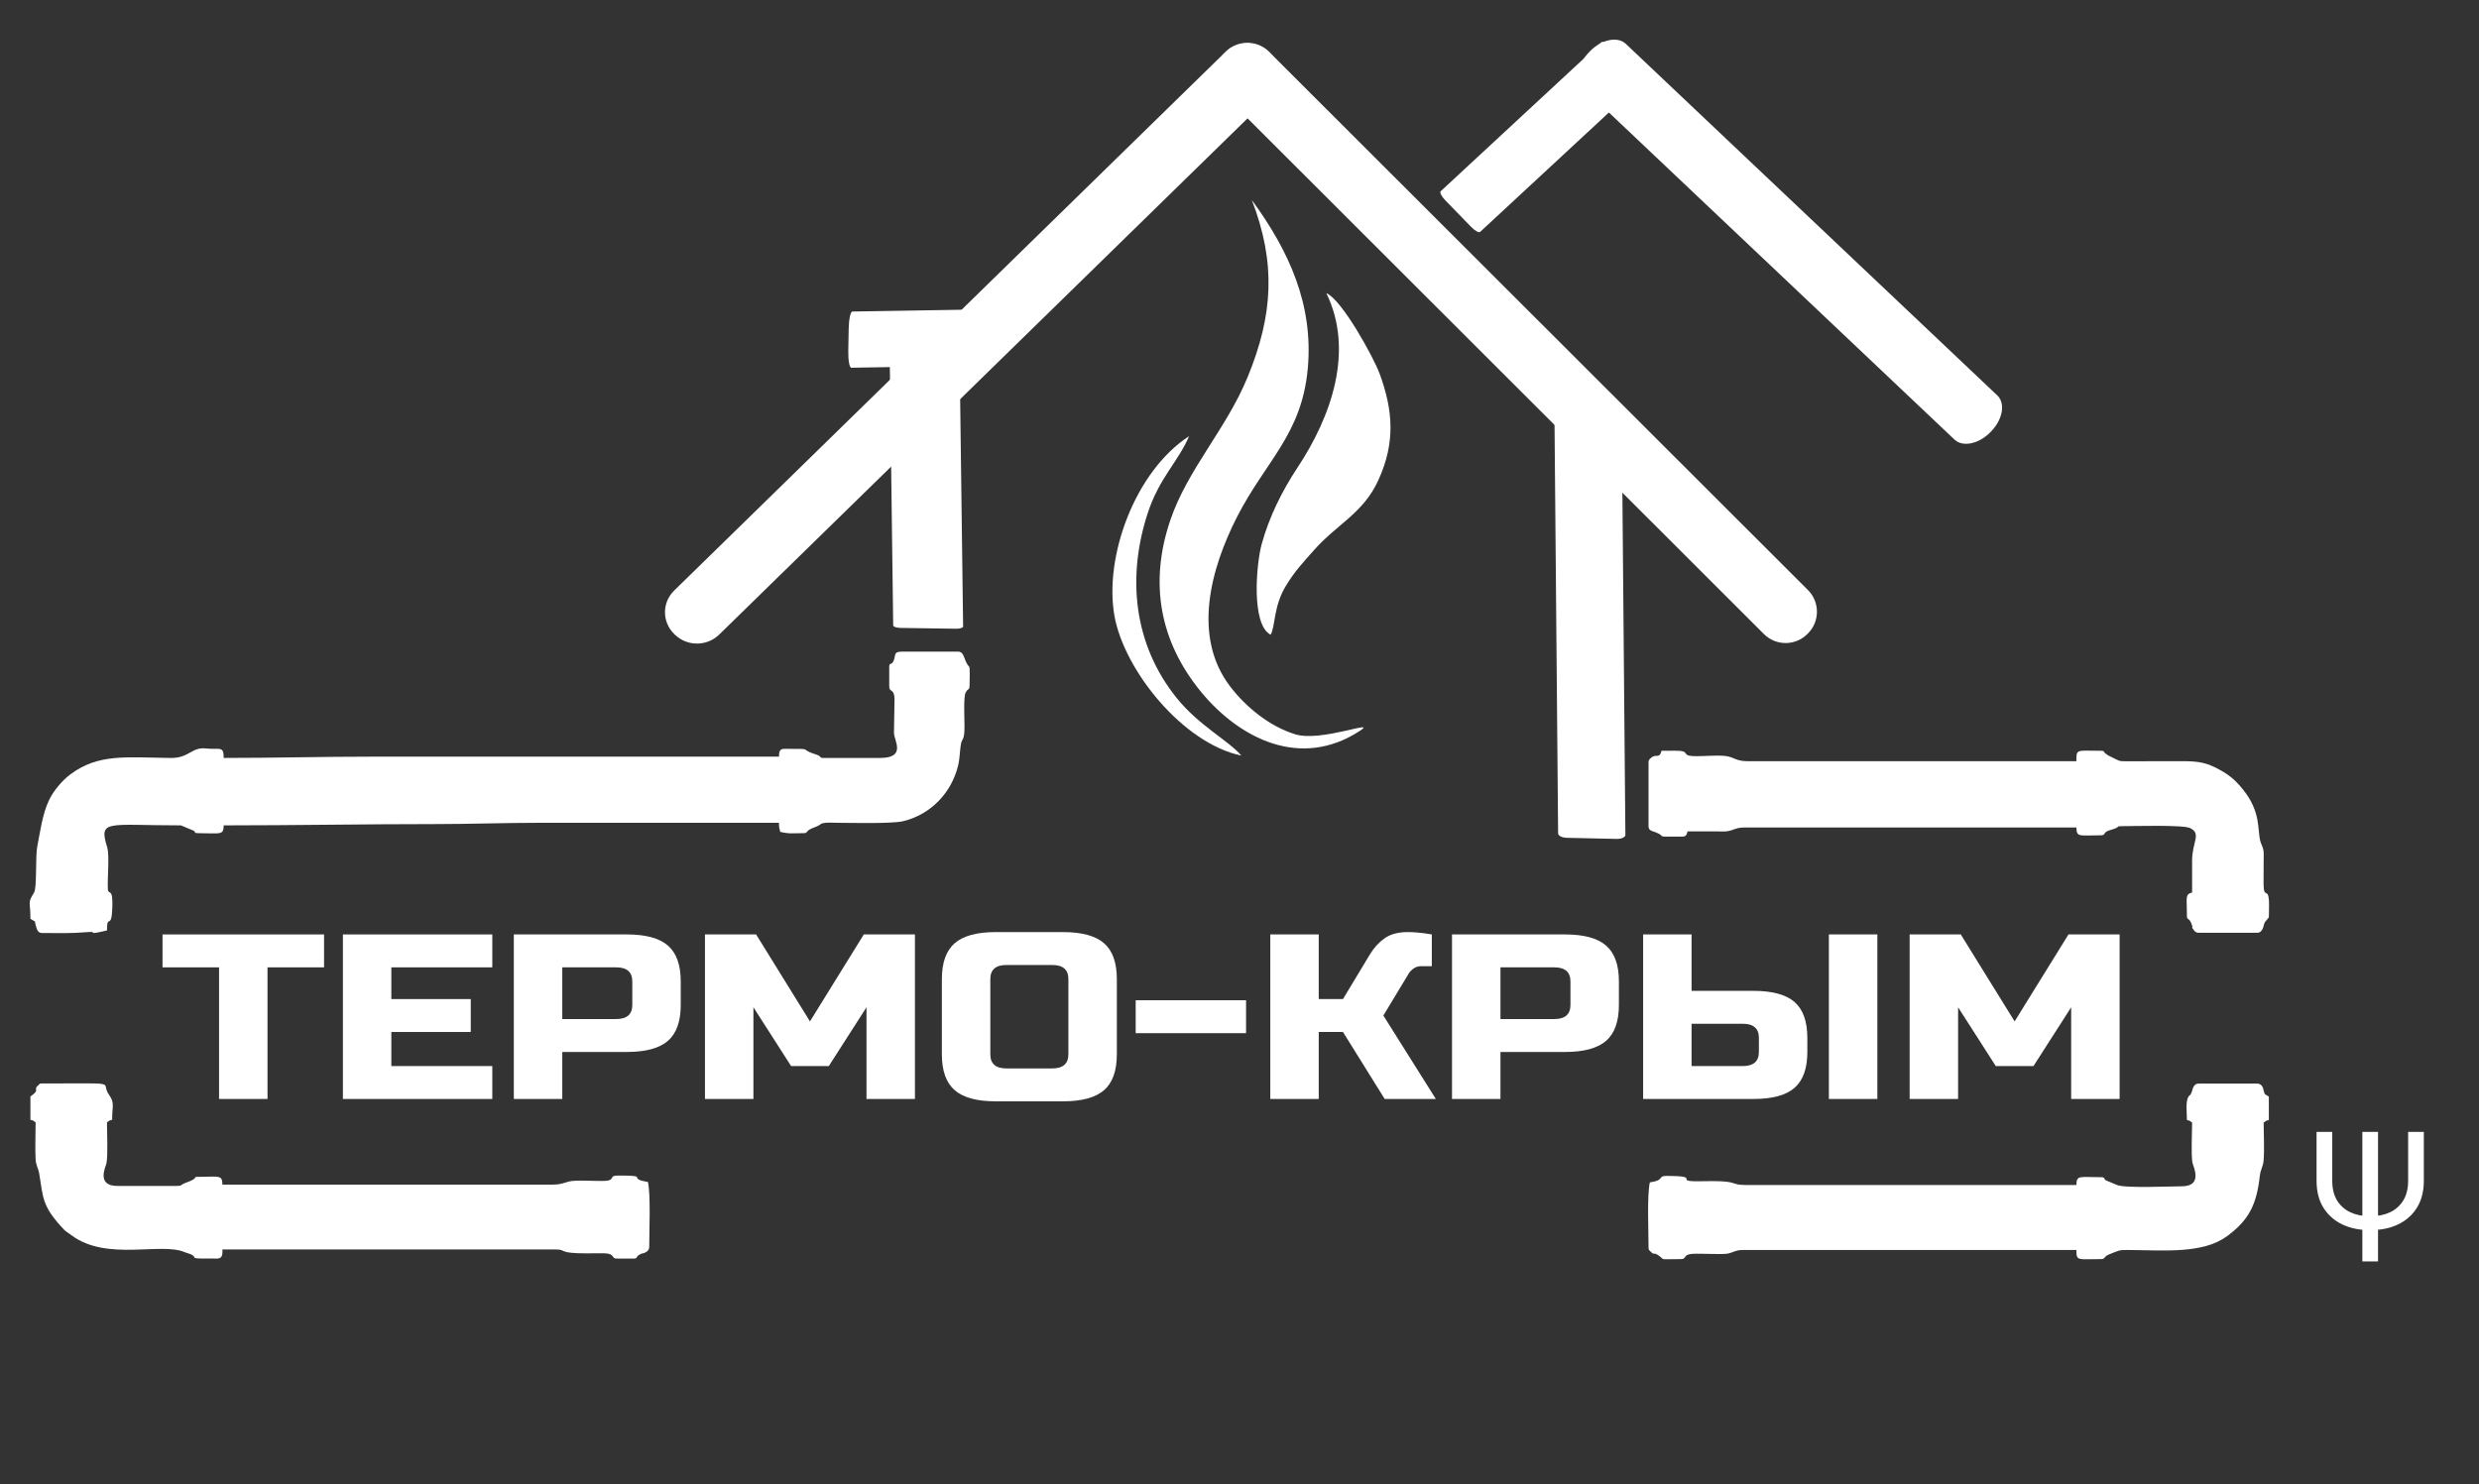
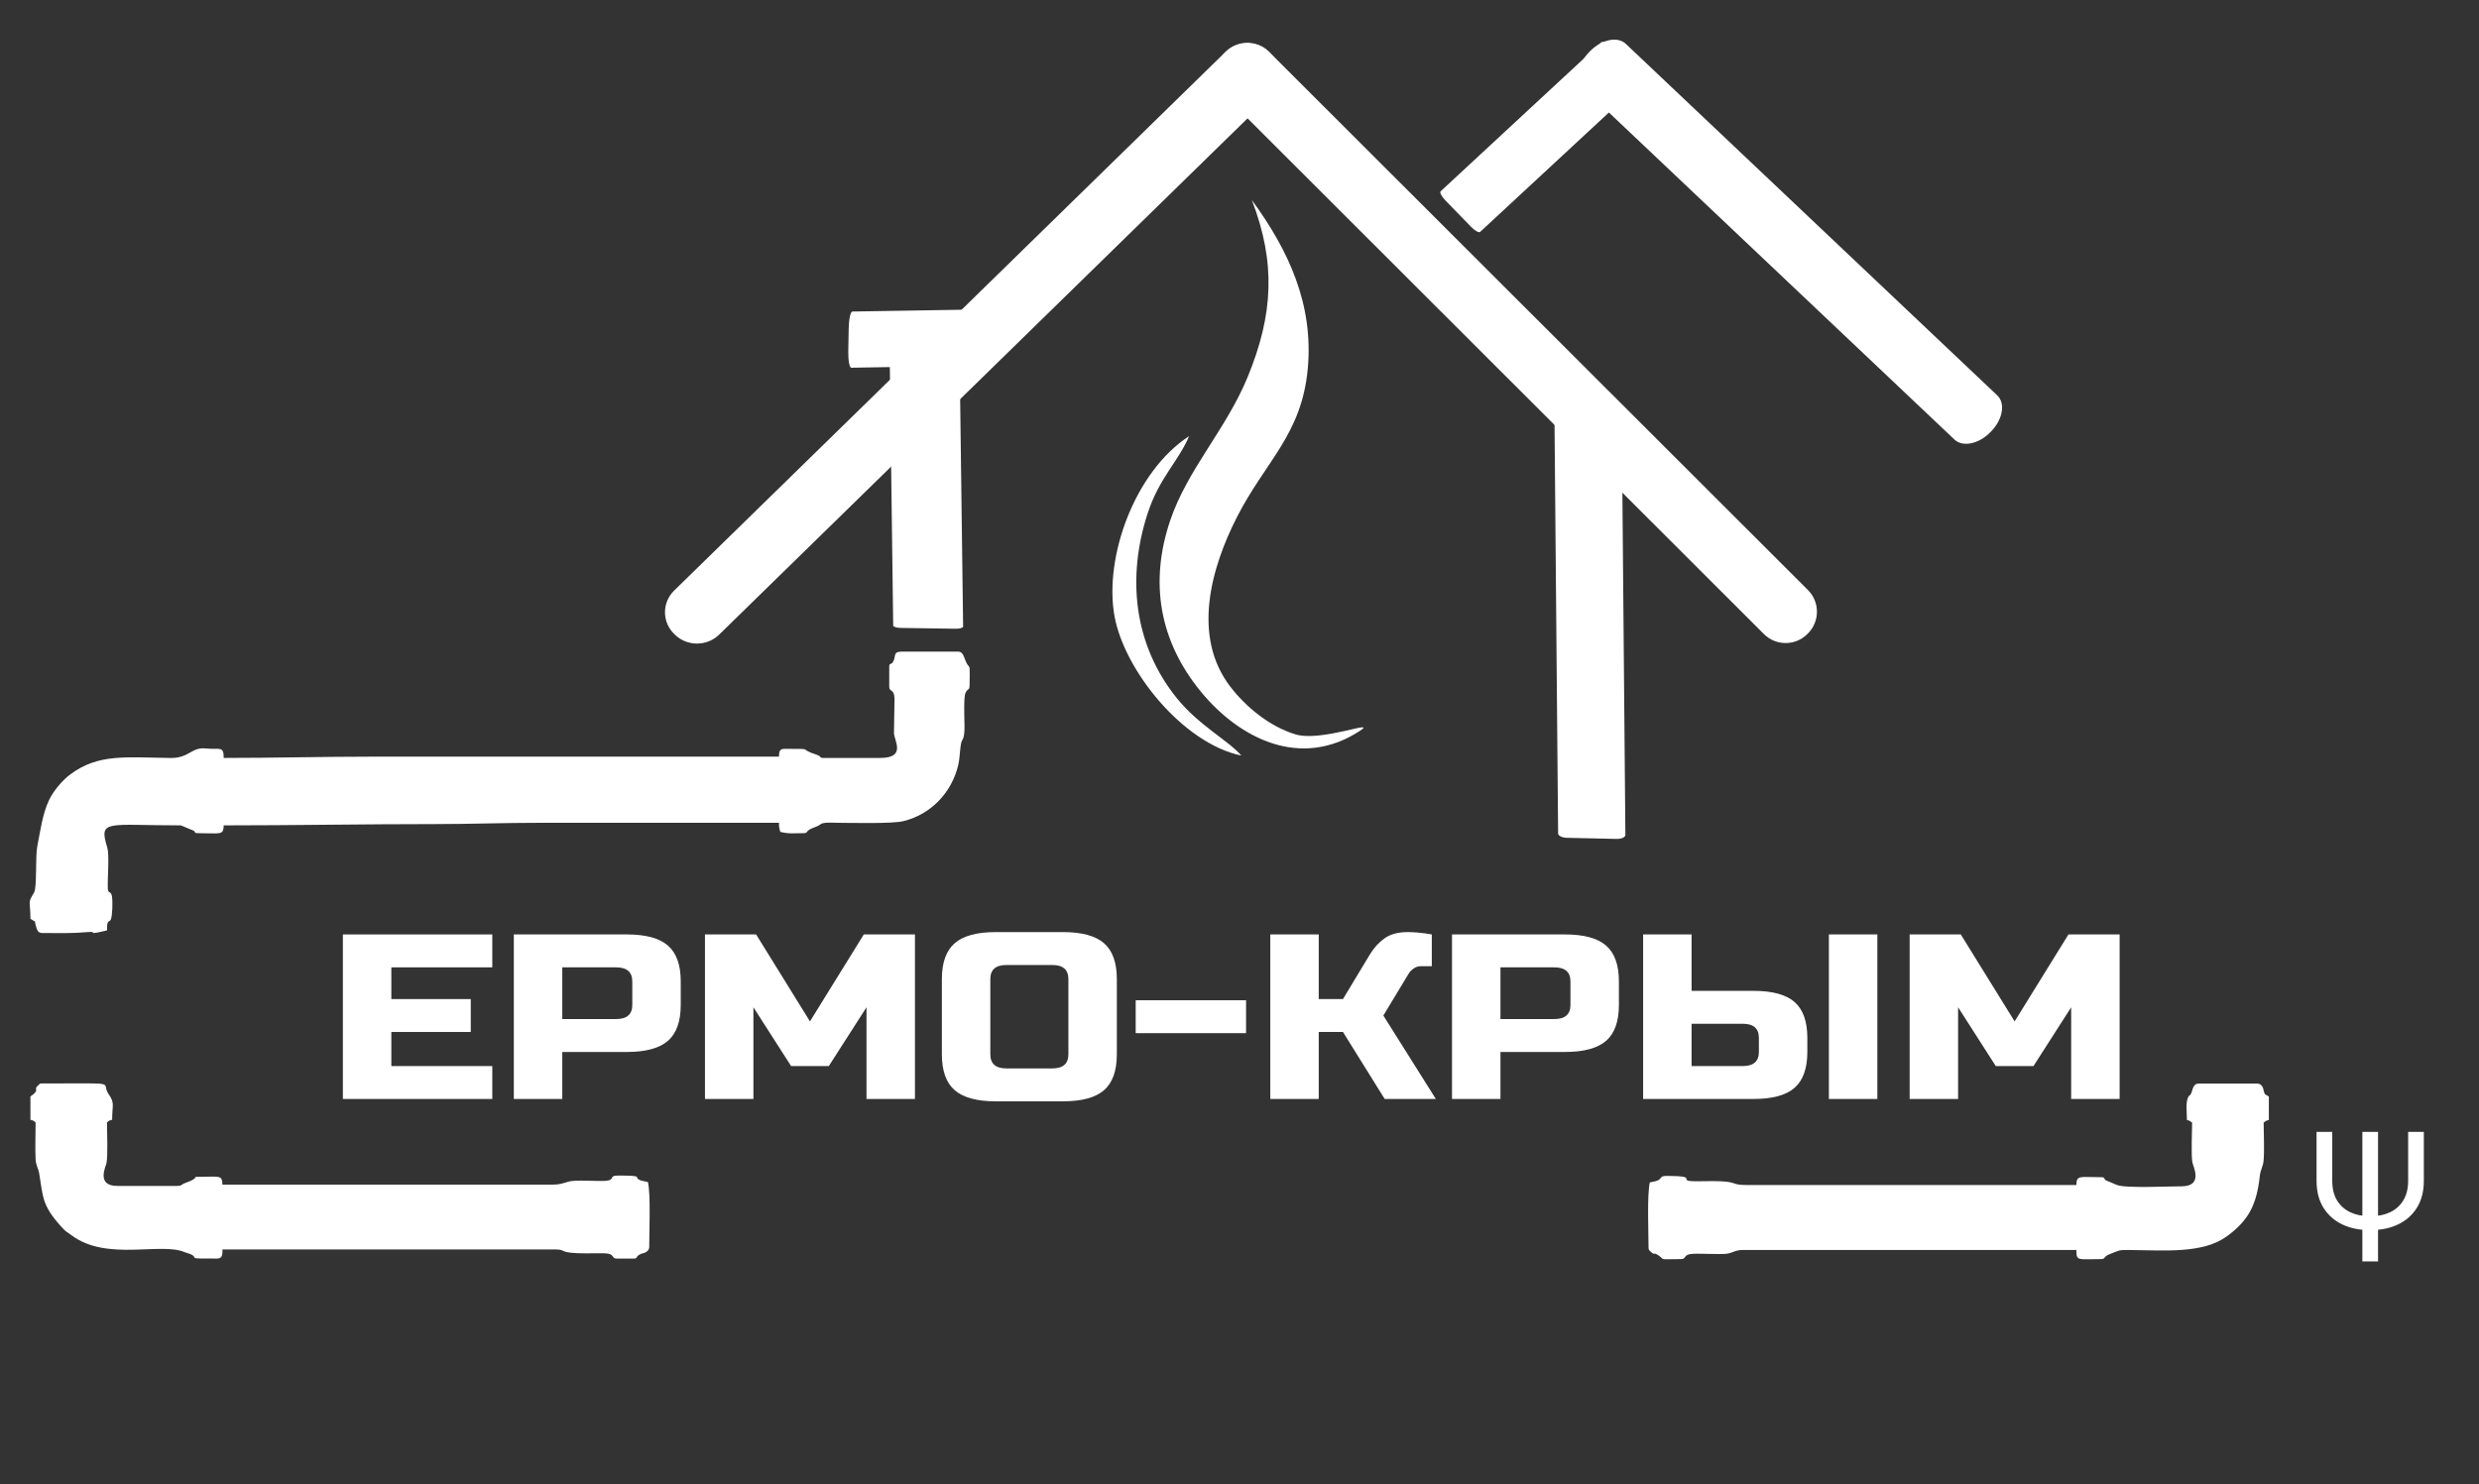
<svg xmlns="http://www.w3.org/2000/svg" width="167" height="100" viewBox="0 0 167 100" fill="none">
  <rect x="0" y="0" width="167" height="100" fill="#333333" stroke="none" />
  <path d="M97.05 12.89L107.88 2.845C107.96 2.77 108.233 2.922 108.488 3.185L110.223 4.971C110.478 5.234 110.62 5.508 110.539 5.583L99.71 15.627C99.629 15.702 99.357 15.55 99.101 15.287L97.366 13.501C97.111 13.238 96.97 12.965 97.05 12.89Z" fill="white" />
  <path d="M121.793 39.759L85.49 3.49C84.682 2.682 83.372 2.683 82.565 3.491L82.523 3.533C81.716 4.341 81.716 5.65 82.525 6.458L118.828 42.727C119.636 43.534 120.946 43.533 121.753 42.725L121.795 42.684C122.602 41.876 122.601 40.566 121.793 39.759Z" fill="white" />
  <path d="M45.417 39.794L82.529 3.525C83.355 2.717 84.694 2.718 85.519 3.526L85.562 3.568C86.387 4.376 86.386 5.685 85.56 6.493L48.448 42.762C47.622 43.569 46.283 43.569 45.458 42.761L45.416 42.719C44.59 41.911 44.591 40.601 45.417 39.794Z" fill="white" />
  <path d="M60.171 42.148L59.916 22.482C59.914 22.396 60.132 22.329 60.401 22.333L64.135 22.389C64.405 22.392 64.624 22.466 64.625 22.552L64.881 42.218C64.882 42.304 64.665 42.371 64.395 42.367L60.661 42.312C60.392 42.308 60.172 42.234 60.171 42.148Z" fill="white" />
-   <path d="M57.421 20.993L66.96 20.836C67.085 20.834 67.176 21.34 67.165 21.966L67.136 23.483C67.124 24.11 67.013 24.619 66.888 24.622L57.35 24.779C57.225 24.781 57.133 24.275 57.145 23.648L57.173 22.131C57.185 21.505 57.296 20.995 57.421 20.993Z" fill="white" />
+   <path d="M57.421 20.993L66.96 20.836C67.085 20.834 67.176 21.34 67.165 21.966C67.124 24.11 67.013 24.619 66.888 24.622L57.35 24.779C57.225 24.781 57.133 24.275 57.145 23.648L57.173 22.131C57.185 21.505 57.296 20.995 57.421 20.993Z" fill="white" />
  <path d="M104.964 56.161L104.719 28.146C104.718 27.99 104.981 27.87 105.307 27.877L108.657 27.951C108.983 27.958 109.248 28.09 109.25 28.246L109.495 56.261C109.496 56.417 109.233 56.537 108.907 56.53L105.557 56.456C105.231 56.449 104.966 56.317 104.964 56.161Z" fill="white" />
  <path d="M134.55 26.646L109.525 2.955C108.968 2.428 107.88 2.657 107.095 3.467L107.054 3.509C106.269 4.319 106.084 5.403 106.641 5.93L131.667 29.622C132.224 30.149 133.312 29.92 134.097 29.11L134.137 29.068C134.922 28.258 135.107 27.174 134.55 26.646Z" fill="white" />
-   <path d="M18.021 74.054H14.757V65.185H10.949V62.967H21.83V65.185H18.021V74.054Z" fill="white" />
  <path d="M33.164 74.054H23.099V62.967H33.164V65.185H26.363V67.323H31.713V69.54H26.363V71.837H33.164V74.054Z" fill="white" />
  <path d="M34.615 62.967H42.232C43.501 62.967 44.423 63.218 44.998 63.72C45.572 64.221 45.859 65.026 45.859 66.135V67.719C45.859 68.828 45.572 69.633 44.998 70.134C44.423 70.636 43.501 70.887 42.232 70.887H37.879V74.054H34.615V62.967ZM42.595 66.135C42.595 65.502 42.232 65.185 41.506 65.185H37.879V68.669H41.506C42.232 68.669 42.595 68.353 42.595 67.719V66.135Z" fill="white" />
  <path d="M58.372 67.877L55.833 71.837H53.294L50.755 67.877V74.054H47.491V62.967H50.936L54.564 68.828L58.191 62.967H61.636V74.054H58.372V67.877Z" fill="white" />
  <path d="M71.973 65.977C71.973 65.343 71.61 65.026 70.885 65.026H67.802C67.076 65.026 66.714 65.343 66.714 65.977V71.045C66.714 71.679 67.076 71.996 67.802 71.996H70.885C71.61 71.996 71.973 71.679 71.973 71.045V65.977ZM75.237 71.045C75.237 72.154 74.95 72.959 74.376 73.46C73.802 73.962 72.88 74.213 71.61 74.213H67.076C65.807 74.213 64.885 73.962 64.311 73.46C63.737 72.959 63.45 72.154 63.45 71.045V65.977C63.45 64.868 63.737 64.063 64.311 63.562C64.885 63.06 65.807 62.809 67.076 62.809H71.61C72.88 62.809 73.802 63.06 74.376 63.562C74.95 64.063 75.237 64.868 75.237 65.977V71.045Z" fill="white" />
  <path d="M76.507 69.62V67.402H83.942V69.62H76.507Z" fill="white" />
  <path d="M93.191 68.432L96.727 74.055H93.281L90.471 69.54H88.838V74.055H85.574V62.967H88.838V67.323H90.471L92.284 64.314C92.55 63.87 92.88 63.509 93.272 63.229C93.665 62.949 94.182 62.809 94.823 62.809C95.029 62.809 95.228 62.817 95.421 62.833C95.615 62.849 95.79 62.867 95.948 62.888C96.129 62.92 96.298 62.946 96.455 62.967V65.106H95.73C95.548 65.106 95.385 65.156 95.24 65.256C95.095 65.356 94.986 65.465 94.914 65.581L93.191 68.432Z" fill="white" />
  <path d="M97.815 62.967H105.432C106.701 62.967 107.623 63.218 108.198 63.72C108.772 64.221 109.059 65.026 109.059 66.135V67.719C109.059 68.828 108.772 69.633 108.198 70.134C107.623 70.636 106.701 70.887 105.432 70.887H101.08V74.054H97.815V62.967ZM105.795 66.135C105.795 65.502 105.432 65.185 104.706 65.185H101.08V68.669H104.706C105.432 68.669 105.795 68.353 105.795 67.719V66.135Z" fill="white" />
  <path d="M113.955 66.769H118.126C119.396 66.769 120.318 67.019 120.892 67.521C121.466 68.023 121.753 68.828 121.753 69.936V70.887C121.753 71.996 121.466 72.8 120.892 73.302C120.318 73.804 119.396 74.054 118.126 74.054H110.691V62.967H113.955V66.769ZM126.469 74.054H123.204V62.967H126.469V74.054ZM118.489 69.936C118.489 69.303 118.126 68.986 117.401 68.986H113.955V71.837H117.401C118.126 71.837 118.489 71.52 118.489 70.887V69.936Z" fill="white" />
  <path d="M139.526 67.877L136.987 71.837H134.447L131.909 67.877V74.054H128.645V62.967H132.09L135.717 68.828L139.344 62.967H142.79V74.054H139.526V67.877Z" fill="white" />
  <path fill-rule="evenodd" clip-rule="evenodd" d="M84.33 13.476C86.848 16.924 88.489 20.542 88.1 24.829C87.696 29.284 85.26 31.064 83.336 34.828C81.56 38.303 80.295 42.903 82.879 46.269C83.928 47.637 85.51 48.946 87.257 49.482C89.008 50.019 92.831 48.445 91.624 49.239C87.616 51.875 83.495 49.756 80.922 46.637C78.088 43.201 77.426 39.233 78.831 35.075C79.996 31.626 82.59 28.943 84.04 25.428C85.778 21.213 85.963 17.72 84.33 13.476Z" fill="white" />
-   <path fill-rule="evenodd" clip-rule="evenodd" d="M85.596 42.771C84.267 42.079 84.632 37.972 84.998 36.652C85.504 34.828 86.35 33.107 87.413 31.5C89.698 28.044 91.239 23.633 89.35 19.753C90.4 20.189 92.532 24.074 92.939 25.178C93.865 27.694 93.995 29.857 92.855 32.355C91.845 34.57 90.098 35.304 88.566 37.019C87.794 37.884 87.197 38.516 86.601 39.517C85.778 40.898 85.921 42.224 85.596 42.771Z" fill="white" />
  <path fill-rule="evenodd" clip-rule="evenodd" d="M83.626 50.916C79.671 50.089 75.721 45.144 75.075 41.496C74.371 37.525 76.444 31.771 80.107 29.388C79.352 31.14 78.1 32.196 77.323 34.561C75.909 38.871 76.347 43.434 79.298 47.072C80.778 48.896 82.791 49.932 83.626 50.916Z" fill="white" />
-   <path fill-rule="evenodd" clip-rule="evenodd" d="M111.055 51.38V55.672C111.055 55.98 111.278 55.985 111.523 56.08C112.404 56.42 111.238 56.374 113.333 56.374C113.599 56.374 113.63 56.222 113.683 56.023C114.354 56.023 115.027 56.02 115.698 56.024C116.154 56.027 116.322 56.055 116.665 55.939C116.976 55.833 117.107 55.76 117.538 55.76H139.877C139.893 56.445 140.076 56.286 141.542 56.286C141.87 56.286 141.64 56.078 142.155 55.935C142.897 55.729 142.547 55.672 142.856 55.672C143.643 55.672 147.077 55.567 147.545 55.802C148.324 56.191 147.664 56.734 147.673 58.037C147.678 58.737 147.674 59.44 147.674 60.14C147.18 60.272 147.324 60.474 147.324 61.717C147.324 62.051 147.474 61.764 147.664 62.341C147.754 62.615 147.575 62.385 147.781 62.662C147.867 62.778 147.943 62.856 148.112 62.856H152.055C152.438 62.856 152.487 62.364 152.522 62.273C152.53 62.252 152.537 62.228 152.546 62.209C152.554 62.19 152.566 62.168 152.575 62.151C152.675 61.97 152.559 62.185 152.69 62.003C152.887 61.729 152.839 61.96 152.85 61.462C152.855 61.26 152.863 60.848 152.849 60.66C152.783 59.801 152.489 60.602 152.487 59.533C152.486 59.007 152.49 58.475 152.494 57.949C152.495 57.725 152.511 57.488 152.474 57.269C152.438 57.061 152.32 56.881 152.269 56.684C152.059 55.859 152.32 54.718 151.105 53.206C150.623 52.605 150.2 52.23 149.485 51.846C148.673 51.409 148.186 51.289 146.974 51.292L143.2 51.298C142.687 51.297 142.817 51.286 142.017 50.904L141.816 50.756C141.683 50.655 141.79 50.591 141.542 50.591C139.859 50.591 139.877 50.446 139.877 51.292H117.713C117.041 51.292 116.883 51.094 116.448 50.98C115.921 50.843 114.666 50.985 114.027 50.949C113.227 50.903 113.948 50.576 112.812 50.587C112.518 50.59 112.225 50.591 111.931 50.591C111.773 51.183 111.556 50.74 111.202 51.089C111.097 51.193 111.055 51.199 111.055 51.38Z" fill="white" />
  <path fill-rule="evenodd" clip-rule="evenodd" d="M147.324 75.472C147.583 75.541 147.466 75.507 147.674 75.647C147.674 76.321 147.596 77.758 147.695 78.342C147.733 78.57 148.452 79.939 146.973 79.939C146.15 79.939 143.154 80.083 142.599 79.846L141.86 79.534C141.694 79.411 141.823 79.326 141.542 79.326C140.076 79.326 139.893 79.167 139.877 79.852H117.625C116.545 79.852 117.131 79.587 115.348 79.589C114.945 79.59 114.51 79.606 114.113 79.597C112.942 79.57 114.545 79.239 112.281 79.239C111.71 79.239 112.06 79.452 111.506 79.602C111.4 79.63 111.271 79.646 111.143 79.677C110.948 80.513 111.055 83.038 111.055 84.057C111.055 84.238 111.097 84.244 111.203 84.347C111.512 84.647 111.327 84.299 111.787 84.64C112.173 84.927 111.734 84.845 113.245 84.845C113.645 84.845 113.35 84.527 114.027 84.489C114.595 84.456 115.948 84.547 116.379 84.475C116.71 84.419 116.929 84.232 117.363 84.232H139.877C139.877 84.994 139.96 84.845 141.542 84.845C141.84 84.845 141.694 84.68 142.095 84.522C142.756 84.263 142.72 84.224 143.379 84.23C145.849 84.252 148.42 84.499 150.053 83.282C151.515 82.194 152.02 81.151 152.234 79.243C152.287 78.776 152.456 78.626 152.491 78.186C152.551 77.443 152.493 76.421 152.493 75.647C152.701 75.507 152.584 75.541 152.843 75.472V73.895C152.44 73.625 152.621 73.835 152.485 73.464C152.485 73.464 152.449 73.019 152.055 73.019H148.112C147.719 73.019 147.713 73.47 147.616 73.661C147.45 73.987 147.584 73.65 147.423 73.906C147.221 74.228 147.324 74.996 147.324 75.472Z" fill="white" />
  <path fill-rule="evenodd" clip-rule="evenodd" d="M59.904 44.957V46.268C59.904 46.666 60.222 46.372 60.26 47.047L60.223 49.404C60.247 49.924 61.062 51.074 59.292 51.074H55.447C55.183 51.074 55.366 50.966 54.978 50.844C53.675 50.435 55.003 50.462 52.825 50.462C52.514 50.462 52.483 50.669 52.475 50.987H25.121C21.675 50.987 18.515 51.074 15.071 51.074C15.071 50.223 14.797 50.539 13.868 50.435C12.896 50.326 12.753 51.091 11.49 51.076C8.46 51.039 6.631 50.772 4.733 52.185C4.204 52.578 3.606 53.283 3.308 53.906C2.853 54.858 2.709 56.043 2.51 57.042C2.374 57.726 2.501 59.807 2.294 60.146C1.837 60.893 2.049 60.669 2.049 61.911C2.509 62.218 2.282 61.945 2.423 62.411C2.481 62.604 2.534 62.872 2.836 62.872C4.024 62.872 4.77 62.908 5.919 62.808C6.701 62.74 5.677 63.053 7.206 62.698C7.206 61.525 7.506 62.691 7.566 61.216C7.628 59.675 7.286 60.422 7.263 59.857C7.234 59.134 7.384 57.628 7.22 57.09C6.645 55.2 7.186 55.618 12.187 55.618L13.051 55.978C13.182 56.078 13.074 56.143 13.323 56.143C14.864 56.143 15.055 56.309 15.071 55.618C19.831 55.618 24.48 55.531 29.316 55.531C31.687 55.531 33.943 55.444 36.395 55.444H52.475C52.475 55.789 52.503 55.798 52.563 56.056C53.2 56.204 53.374 56.143 54.136 56.143C54.465 56.143 54.22 55.988 54.813 55.772C55.478 55.528 55.154 55.494 55.621 55.443C55.821 55.422 56.19 55.443 56.408 55.444C57.305 55.446 60.085 55.519 60.844 55.336C62.698 54.889 64.119 53.42 64.557 51.532C64.651 51.128 64.652 50.703 64.722 50.212C64.799 49.678 64.982 49.987 64.975 48.891C64.972 48.511 64.904 46.969 65.043 46.688C65.301 46.171 65.323 46.864 65.327 45.477C65.33 44.552 65.298 45.263 64.948 44.283C64.889 44.121 64.795 43.908 64.536 43.908H60.778C60.077 43.908 60.423 44.24 60.124 44.653C60.015 44.804 59.904 44.642 59.904 44.957Z" fill="white" />
  <path fill-rule="evenodd" clip-rule="evenodd" d="M2.049 73.884V75.457C2.308 75.526 2.191 75.492 2.399 75.632C2.399 76.419 2.36 77.306 2.396 78.081C2.418 78.549 2.578 78.709 2.638 79.063C2.908 80.659 2.814 81.208 4.119 82.651C4.484 83.053 4.368 82.903 4.832 83.249C7.196 85.009 10.855 83.686 12.442 84.378L12.834 84.51C13.473 84.805 12.405 84.808 14.634 84.808C15.03 84.808 14.984 84.42 14.984 84.196H37.444C38.207 84.196 37.535 84.46 39.541 84.458C39.916 84.458 40.315 84.443 40.684 84.451C41.475 84.468 41.138 84.808 41.551 84.808H42.687C43.017 84.808 42.739 84.676 43.226 84.473C43.227 84.473 43.736 84.413 43.736 84.022C43.736 83.005 43.843 80.485 43.649 79.651L43.217 79.559C42.516 79.328 43.577 79.215 41.639 79.215C40.954 79.215 41.5 79.525 40.772 79.572C40.166 79.61 38.771 79.483 38.291 79.626C37.879 79.748 37.711 79.827 37.182 79.827H14.984C14.968 79.143 14.785 79.302 13.323 79.302C12.935 79.302 13.505 79.349 12.504 79.706C12.134 79.838 12.292 79.914 11.925 79.914H7.905C6.468 79.914 7.121 78.622 7.17 78.393C7.281 77.878 7.206 76.268 7.206 75.632C7.413 75.492 7.296 75.526 7.555 75.457C7.555 74.474 7.744 74.336 7.334 73.755C6.708 72.867 8.311 73.01 2.836 73.01C2.626 73.01 2.717 73.018 2.594 73.117C2.181 73.449 2.764 73.405 2.049 73.884Z" fill="white" />
  <path d="M162.227 76.273H163.284V79.562C163.284 80.278 163.129 80.883 162.82 81.378C162.513 81.872 162.092 82.247 161.558 82.503C161.027 82.758 160.426 82.886 159.756 82.886H159.585C158.915 82.886 158.313 82.758 157.778 82.503C157.247 82.247 156.827 81.872 156.517 81.378C156.21 80.883 156.057 80.278 156.057 79.562V76.273H157.114V79.562C157.114 80.088 157.22 80.528 157.433 80.883C157.649 81.236 157.943 81.501 158.315 81.68C158.688 81.859 159.111 81.949 159.585 81.949H159.756C160.23 81.949 160.653 81.859 161.026 81.68C161.398 81.501 161.69 81.236 161.903 80.883C162.119 80.528 162.227 80.088 162.227 79.562V76.273ZM160.199 76.273V85H159.142V76.273H160.199Z" fill="white" />
</svg>